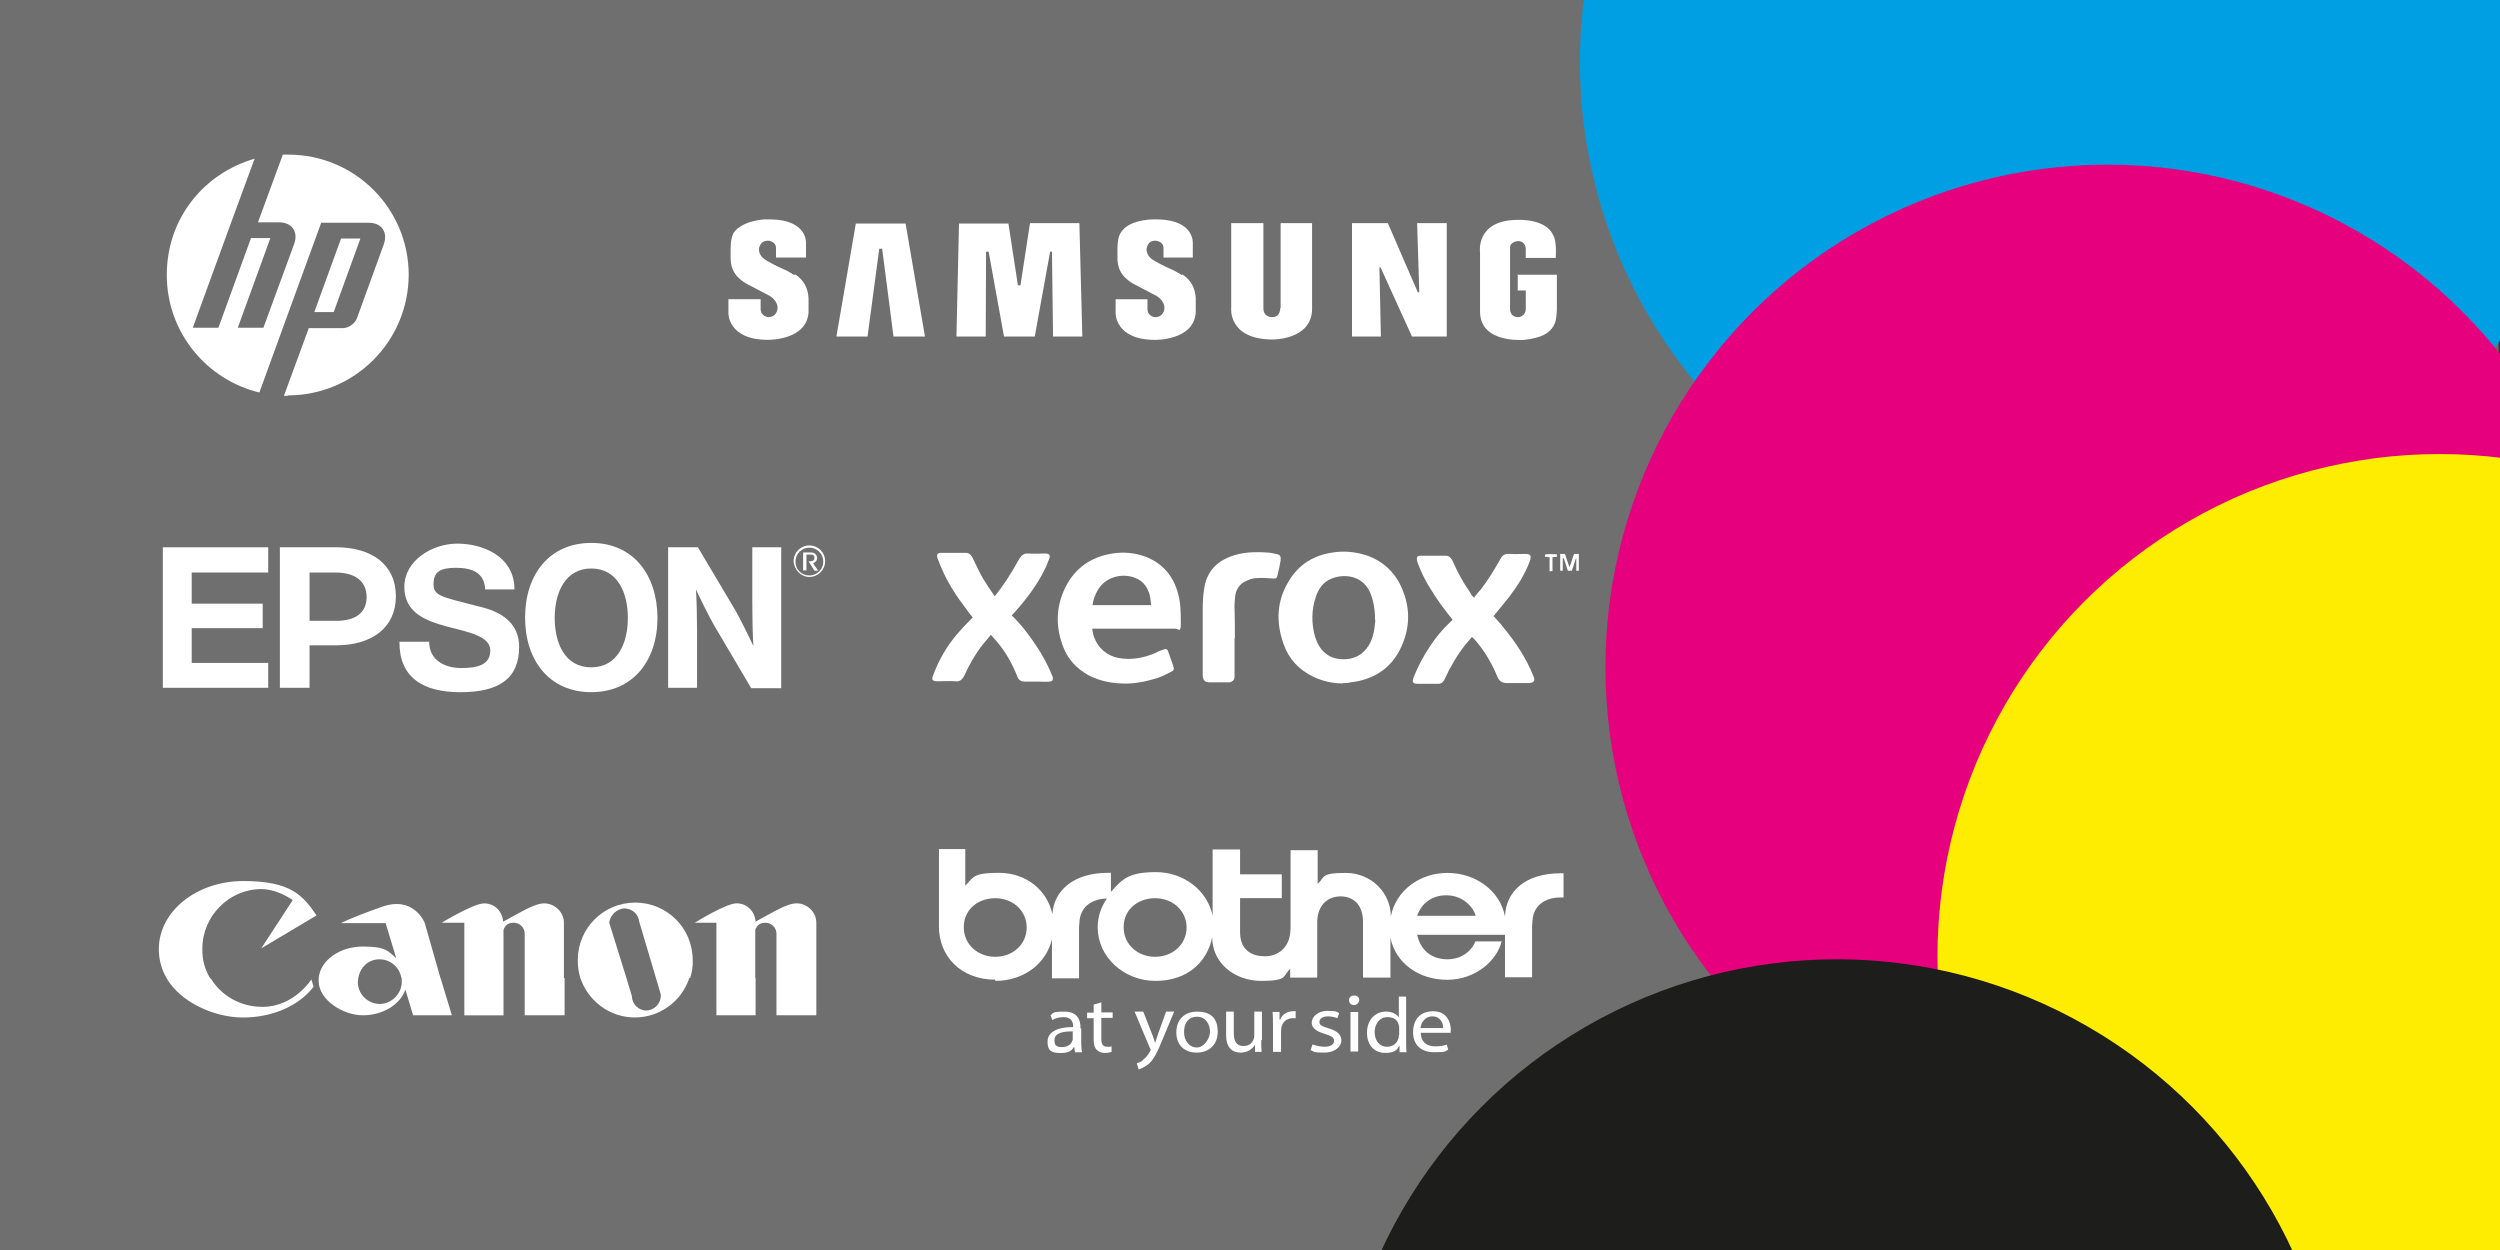
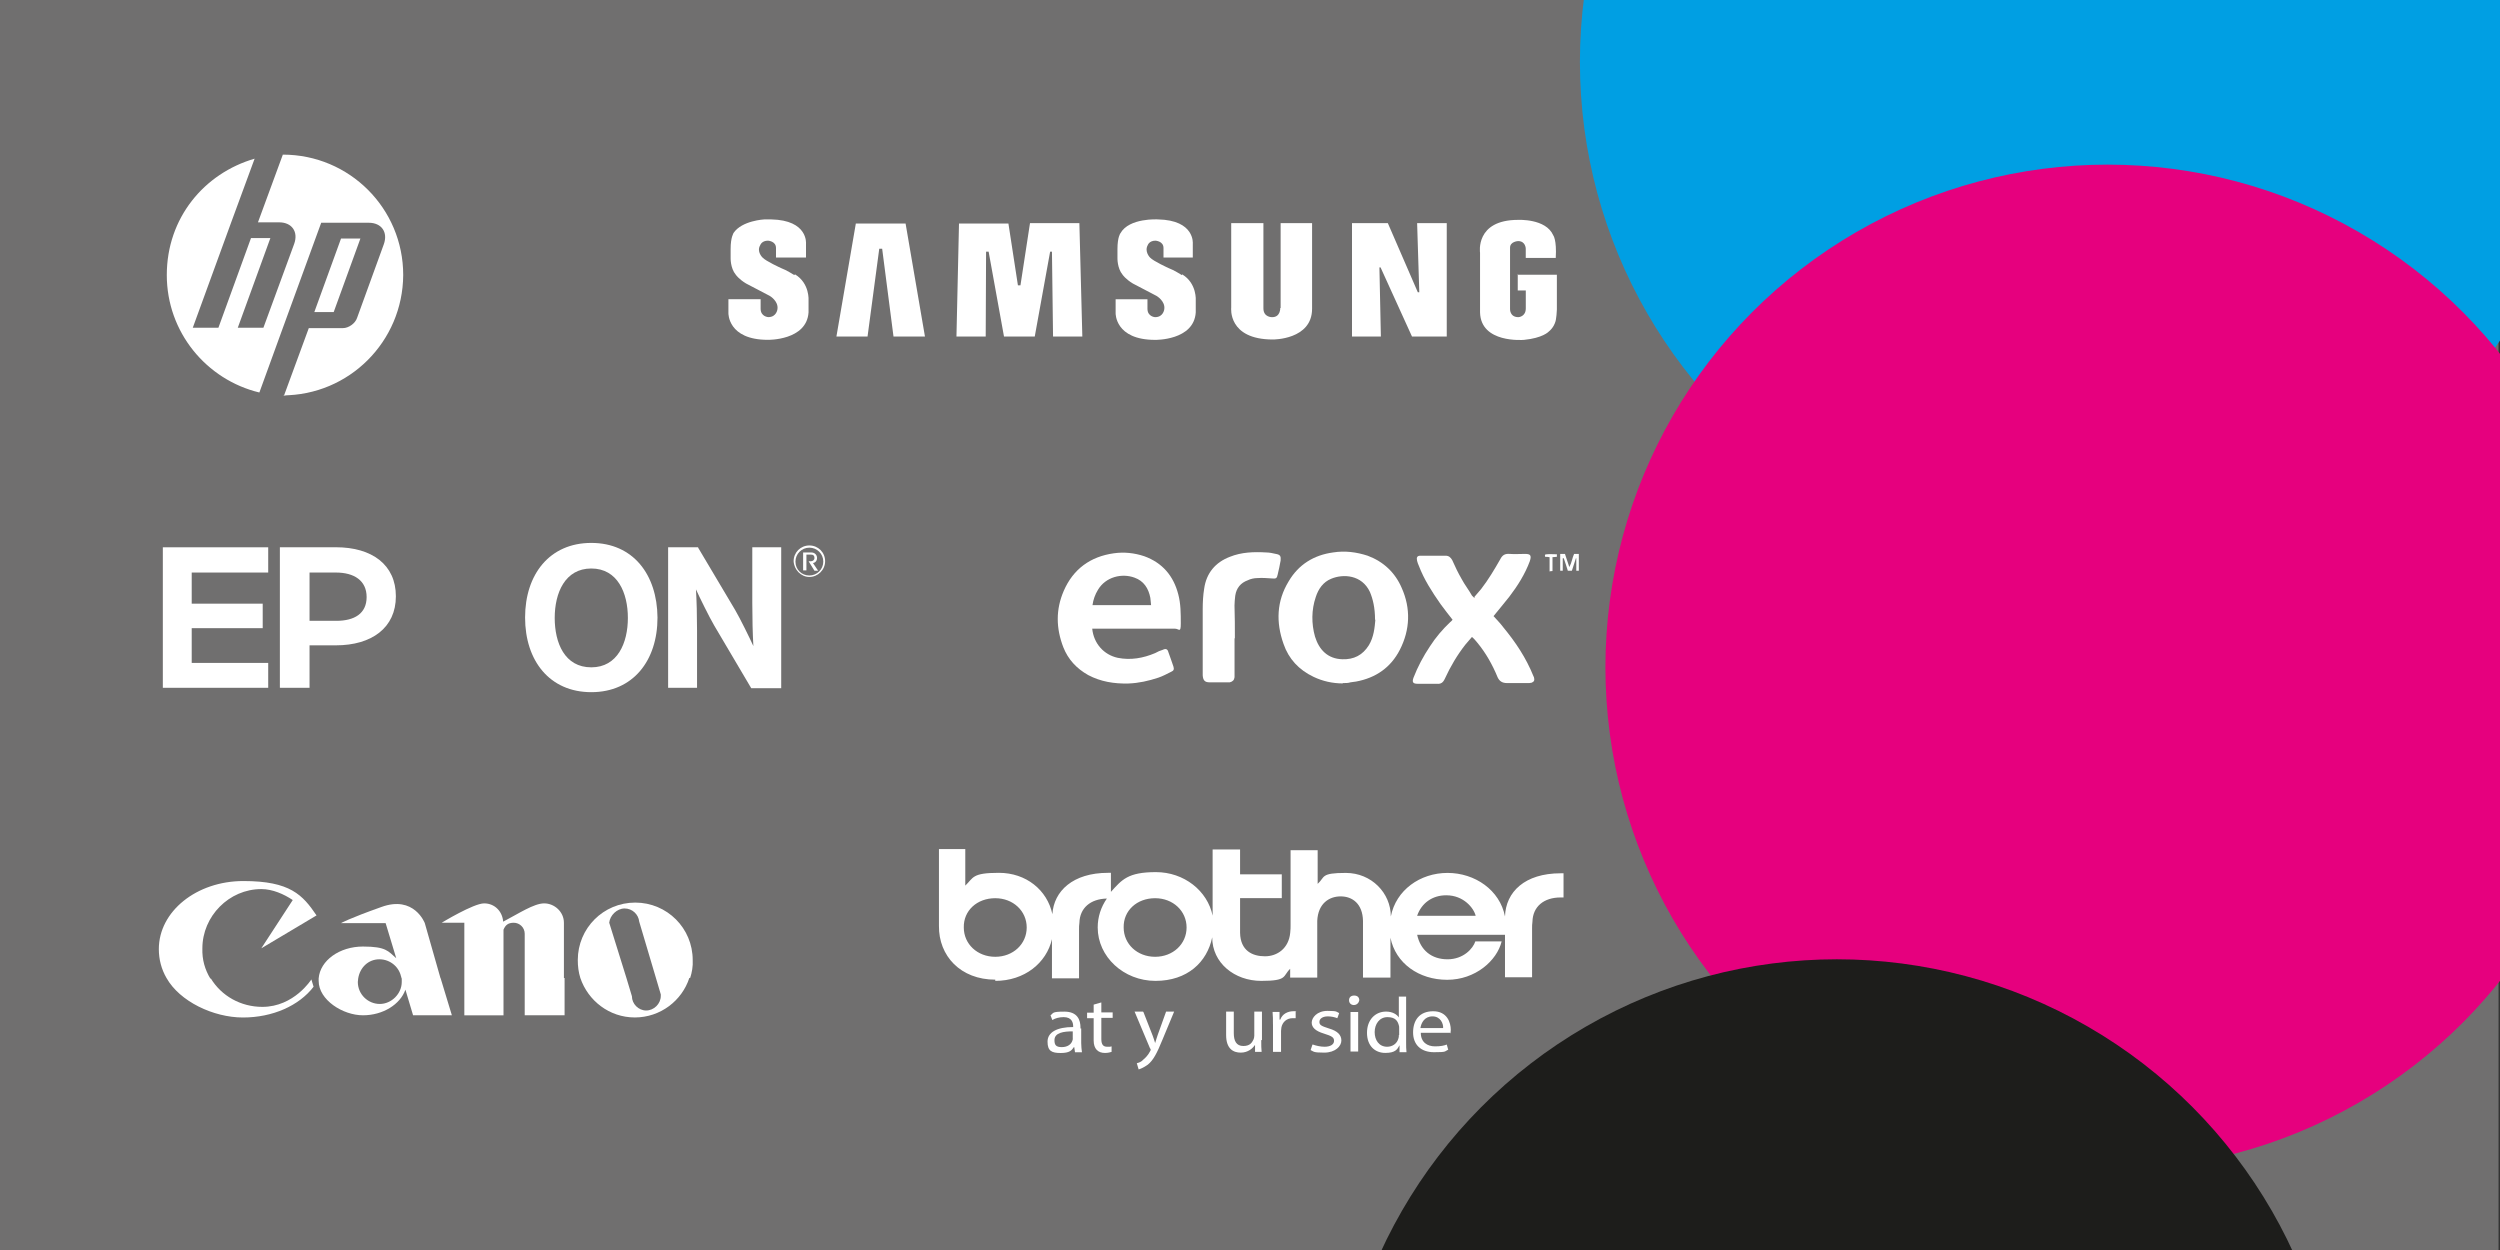
<svg xmlns="http://www.w3.org/2000/svg" id="Livello_1" data-name="Livello 1" viewBox="0 0 600 300">
  <rect x="0" y="0" width="600" height="300" fill="#333333" stroke="none" />
  <defs>
    <style>
      .cls-1 {
        fill: none;
      }

      .cls-2 {
        fill-rule: evenodd;
      }

      .cls-2, .cls-3 {
        fill: #fff;
      }

      .cls-4 {
        fill: #1d1d1b;
      }

      .cls-5 {
        fill: #ffed00;
      }

      .cls-6 {
        fill: #706f6f;
      }

      .cls-7 {
        fill: #e6007e;
      }

      .cls-8 {
        fill: #009fe3;
      }

      .cls-9 {
        clip-path: url(#clippath);
      }
    </style>
    <clipPath id="clippath">
      <rect class="cls-1" width="600" height="300" />
    </clipPath>
  </defs>
  <rect class="cls-6" x="-.35" width="600" height="300" />
  <g>
    <g>
      <path class="cls-2" d="M50.58,234.8c2.55,4.22,7.2,6.85,12.38,6.85,7.64,0,11.77-6.59,11.77-6.59h0l.53,1.76h0c-3.51,4.57-9.84,7.38-16.95,7.38s-15.19-3.86-18.35-9.48c-1.23-2.11-1.84-4.48-1.84-6.94,0-9.04,9.04-16.33,20.29-16.33s14.23,3.34,17.56,8.25h0l-13.26,7.9,7.55-11.59h0c-2.11-1.41-4.83-2.63-7.55-2.63-7.73,0-14.14,6.5-14.14,14.23-.09,2.72.61,5.09,1.93,7.29h0l.09-.09Z" />
      <path class="cls-2" d="M85.97,234.8c0,.26-.09.53-.09.88,0,2.99,2.46,5.27,5.27,5.27s5.27-2.46,5.27-5.27,0-.53-.09-.88c-.35-2.63-2.63-4.57-5.27-4.57s-4.65,1.93-5.09,4.57h0ZM105.73,234.71l2.72,8.96h-9.31l-1.84-6.15h0c-1.23,3.51-5.36,6.15-10.19,6.15s-10.63-3.69-10.63-8.25v-.61c.35-4.3,5.01-7.64,10.63-7.64s6.06,1.14,7.99,2.81h0l-2.55-8.43h-10.71s1.76-1.05,9.66-3.86c7.9-2.9,10.45,3.86,10.45,3.86h0l3.78,13.26h0v-.09Z" />
      <path class="cls-2" d="M135.5,234.71v8.96h-9.57v-19.58h0c0-1.49-1.23-2.63-2.63-2.63s-2.02.61-2.46,1.67h0v20.55h-9.4v-22.22h-5.44s7.64-4.65,10.19-4.65,4.39,1.93,4.57,4.39c3.69-1.93,7.38-4.39,9.84-4.39s4.74,2.02,4.74,4.65h0v13.26h.18Z" />
      <path class="cls-2" d="M150.34,234.71l1.32,4.39h0c0,1.84,1.58,3.42,3.42,3.42s3.51-1.58,3.51-3.51v-.35h0l-1.14-3.86-4.04-13.61h0c-.18-1.76-1.67-3.16-3.51-3.16s-3.51,1.67-3.69,3.42h0l4.13,13.26h0ZM165.44,234.71c-1.76,5.44-6.94,9.48-13.08,9.48s-11.24-4.04-13.08-9.48c-.44-1.41-.61-2.81-.61-4.3,0-7.64,6.15-13.79,13.79-13.79s13.79,6.15,13.79,13.79c.09,1.49-.18,2.99-.61,4.3h-.18Z" />
-       <path class="cls-2" d="M181.34,234.71v8.96h-9.4v-22.22h-5.18s7.46-4.65,10.01-4.65,4.39,1.93,4.57,4.39c3.69-1.93,7.38-4.39,9.84-4.39s4.74,2.02,4.74,4.65h0v22.22h-9.57v-19.58h0c0-1.49-1.23-2.63-2.63-2.63s-2.02.61-2.46,1.67h0v11.59h.09Z" />
    </g>
    <g>
      <path class="cls-3" d="M238.86,235.41c7.03,0,12.29-4.3,13.61-10.01v9.4h6.5v-11.68c0-.53,0-1.14.09-1.67.09-3.51,2.63-5.71,6.59-5.8-1.41,2.02-2.2,4.39-2.2,6.94,0,7.03,6.23,12.82,13.87,12.82s12.38-4.48,13.61-10.45h0c0,6.15,5.36,10.45,11.77,10.45s5.09-1.14,6.94-2.9v2.11h6.5v-13.61c.18-4.13,2.81-5.88,5.62-5.88s5.27,1.76,5.36,5.88v13.61h6.59v-9.57c1.23,6.15,6.85,10.1,13.61,10.1s11.94-4.57,13.08-9.22h-6.32c-.53,1.67-2.81,4.3-6.67,4.3s-6.5-2.2-7.29-5.88h21.08v10.19h6.5v-11.68c0-.53,0-1.14.09-1.67.09-3.6,2.72-5.8,6.76-5.8h.7v-5.8h-.7c-8.61,0-13.17,4.48-13.35,10.36-1.23-6.32-7.2-10.45-13.79-10.45s-12.38,4.13-13.61,10.45c0-5.62-4.65-10.45-10.8-10.45s-4.92.97-6.76,2.63v-8.08h-6.5v18c0,.53,0,.97-.09,1.84-.35,3.69-3.07,5.62-6.06,5.62s-5.88-1.32-5.97-5.62v-8.34h10.01v-5.71h-10.01v-5.97h-6.59v15.89c-1.23-5.97-6.85-10.45-13.61-10.45s-8.17,1.84-10.8,4.74v-4.57h-.7c-8.43,0-13,4.39-13.35,9.92-1.23-5.8-6.32-9.92-12.82-9.92s-6.06,1.14-8.08,3.07v-8.78h-6.32v18.44c-.09,7.2,5.18,12.91,13.52,12.91v.26ZM347.13,214.87c4.13,0,6.59,3.07,7.03,4.92h-14.05c1.05-3.07,3.69-4.92,6.94-4.92h.09ZM277.23,215.57c4.3,0,7.55,3.07,7.55,7.03s-3.25,7.03-7.55,7.03-7.55-3.07-7.55-7.03c-.09-4.04,3.16-7.03,7.55-7.03ZM238.86,215.57c4.3,0,7.55,3.07,7.55,7.03s-3.25,7.03-7.55,7.03-7.55-3.07-7.55-7.03c-.09-4.04,3.16-7.03,7.55-7.03Z" />
      <g>
        <path class="cls-3" d="M257.47,249.2c0,.18,0,.35-.09.53-.26.88-1.14,1.58-2.55,1.58s-1.76-.53-1.76-1.67c0-1.84,2.28-2.11,4.39-2.11v1.67ZM259.32,246.65c0-1.84-.7-3.86-3.86-3.86s-2.55.35-3.34.88l.44,1.14c.7-.44,1.67-.7,2.72-.7,2.02,0,2.28,1.41,2.28,2.2v.18c-3.86,0-6.15,1.23-6.15,3.51s1.05,2.72,3.16,2.72,2.63-.61,3.16-1.41h.09l.18,1.23h1.67c-.09-.61-.18-1.49-.18-2.2v-3.51h-.18v-.18Z" />
        <path class="cls-3" d="M264.32,240.51v2.46h2.72v1.32h-2.72v5.09c0,1.41.53,1.84,1.41,1.84s.61,0,1.05-.09v1.32c-.26.09-.88.26-1.58.26-1.67,0-2.72-.97-2.72-2.99v-5.36h-1.58v-1.32h1.58v-1.93l1.84-.53v-.09Z" />
        <path class="cls-3" d="M274.42,242.88l2.2,5.62c.26.61.44,1.32.61,1.84h0c.18-.53.35-1.23.61-1.93l2.02-5.62h1.93l-2.81,6.76c-1.32,3.25-2.2,4.92-3.51,5.97-.97.7-1.84,1.05-2.2,1.14l-.44-1.49c.44-.09,1.14-.35,1.58-.88.44-.35,1.14-1.05,1.58-1.93s.18-.26.18-.35,0-.26-.18-.44l-3.69-8.78h2.02l.09.09Z" />
-         <path class="cls-3" d="M287.24,251.4c-1.76,0-3.07-1.58-3.07-3.69s.97-3.69,3.16-3.69,3.07,2.02,3.07,3.6-1.41,3.78-3.16,3.78h0ZM287.24,252.63c2.46,0,5.01-1.49,5.01-5.01s-1.93-4.83-4.92-4.83-5.01,1.84-5.01,5.01,2.11,4.83,4.92,4.83h0Z" />
        <path class="cls-3" d="M302.7,249.82c0,1.05,0,1.84.09,2.63h-1.58v-1.58h-.09c-.44.7-1.58,1.76-3.34,1.76s-3.51-.88-3.51-4.22v-5.62h1.84v5.18c0,1.84.61,3.07,2.28,3.07s2.11-.88,2.46-1.58c.09-.26.18-.53.18-.88v-5.8h1.84v6.85h-.18v.18Z" />
        <path class="cls-3" d="M305.51,245.86c0-1.14,0-2.02-.09-2.99h1.67v1.84h.18c.44-1.32,1.76-2.02,3.16-2.02s.35,0,.53.09v1.58h-.7c-1.49,0-2.46.97-2.72,2.2,0,.26-.09.53-.09.88v5.01h-1.93v-6.59h0Z" />
        <path class="cls-3" d="M315.08,250.69c.7.26,1.84.53,2.81.53,1.49,0,2.28-.61,2.28-1.41s-.44-1.14-2.46-1.76c-2.02-.61-2.9-1.49-2.9-2.63s1.23-2.81,3.78-2.81,2.11.26,2.81.53l-.44,1.23c-.61-.26-1.49-.44-2.28-.44-1.32,0-2.02.61-2.02,1.32s.35.97,2.28,1.58c2.11.61,2.99,1.58,2.99,2.9s-1.41,2.9-4.13,2.9-2.46-.26-3.25-.61l.44-1.32h.09Z" />
        <path class="cls-3" d="M324.12,252.36v-9.48h1.84v9.48h-1.84ZM324.91,241.21c-.61,0-1.14-.44-1.14-1.14s.44-1.14,1.23-1.14,1.23.44,1.23,1.14c-.09.53-.53,1.14-1.32,1.14h0Z" />
        <path class="cls-3" d="M335.72,248.5c0,.26,0,.44-.09.7-.35,1.32-1.49,2.02-2.72,2.02-1.93,0-2.99-1.58-2.99-3.51s1.14-3.6,3.07-3.6,2.46.97,2.72,1.93c.09.26.09.44.09.7v1.67h-.09v.09ZM335.72,239.1v5.09h0c-.44-.7-1.49-1.41-3.07-1.41-2.55,0-4.57,1.93-4.57,5.09s1.93,4.83,4.39,4.83,2.9-.88,3.42-1.84h0v1.67h1.67c-.09-.61-.09-1.58-.09-2.46v-10.89h-1.76v-.18.09Z" />
        <path class="cls-3" d="M340.9,246.74c.18-1.23.97-2.81,2.9-2.81s2.63,1.76,2.55,2.81h-5.44ZM348.1,248.06c0-.18.09-.44.09-.88,0-1.76-.88-4.48-4.22-4.48s-4.83,2.2-4.83,5.09,1.84,4.74,5.01,4.74,2.46-.18,3.42-.61l-.35-1.23c-.61.26-1.49.44-2.81.44-1.84,0-3.42-.97-3.42-3.25h7.03l.09.18Z" />
      </g>
    </g>
-     <path class="cls-3" d="M69.02,95h-.88l5.97-16.25h8.17c1.41,0,2.99-1.14,3.42-2.46l6.41-17.65c1.05-2.9-.53-5.18-3.6-5.18h-11.42l-9.48,25.99h0l-5.36,14.75c-12.73-3.07-22.22-14.49-22.22-28.19s8.96-24.41,21.08-27.93l-5.62,15.28h0l-9.22,25.29h6.15l7.82-21.51h4.65l-7.82,21.51h6.15l7.38-20.11c1.05-2.9-.53-5.18-3.6-5.18h-5.09l5.97-16.25h1.32c15.98,0,28.89,12.91,28.89,28.89-.09,15.98-13,28.89-28.98,28.89M86.5,57.24h-4.65l-6.41,17.65h4.65l6.41-17.65Z" />
+     <path class="cls-3" d="M69.02,95h-.88l5.97-16.25h8.17c1.41,0,2.99-1.14,3.42-2.46l6.41-17.65c1.05-2.9-.53-5.18-3.6-5.18h-11.42l-9.48,25.99h0l-5.36,14.75c-12.73-3.07-22.22-14.49-22.22-28.19s8.96-24.41,21.08-27.93l-5.62,15.28h0l-9.22,25.29h6.15l7.82-21.51h4.65l-7.82,21.51h6.15l7.38-20.11c1.05-2.9-.53-5.18-3.6-5.18h-5.09l5.97-16.25c15.98,0,28.89,12.91,28.89,28.89-.09,15.98-13,28.89-28.98,28.89M86.5,57.24h-4.65l-6.41,17.65h4.65l6.41-17.65Z" />
    <g>
      <path class="cls-2" d="M283.64,66.02s-1.93-1.23-3.16-1.67c0,0-3.69-1.67-4.48-2.55,0,0-1.41-1.41-.53-2.99,0,0,.35-1.05,1.84-1.05,0,0,1.93.09,1.93,1.76v2.28h7.03v-3.34s.53-5.62-8.34-5.8c0,0-6.94-.44-9.04,3.34,0,0-.7.88-.7,3.78v2.11s-.09,2.46,1.23,4.04c0,0,.7,1.05,2.46,2.11,0,0,3.51,1.84,5.71,2.99,0,0,2.11,1.23,1.84,3.16,0,0-.18,1.93-2.2,1.93,0,0-1.84-.09-1.84-2.02v-2.28h-7.64v3.34s-.18,6.41,9.48,6.41c0,0,9.31.18,9.75-6.59v-2.81s.35-4.13-3.25-6.32h0l-.09.18Z" />
      <polygon class="cls-2" points="247.2 53.55 244.91 68.48 244.3 68.48 242.02 53.64 230.16 53.64 229.55 80.77 236.57 80.77 236.66 60.4 237.27 60.4 240.96 80.77 248.34 80.77 252.03 60.4 252.47 60.4 252.73 80.77 259.76 80.77 259.05 53.55 247.2 53.55" />
      <polygon class="cls-2" points="205.4 53.64 200.74 80.77 208.21 80.77 211.02 59.7 211.72 59.7 214.44 80.77 221.99 80.77 217.34 53.64 205.4 53.64" />
      <path class="cls-2" d="M364.26,65.67v4.04h1.93v4.3c0,2.02-1.76,2.11-1.76,2.11-2.11,0-2.02-1.93-2.02-1.93v-14.75c0-1.49,1.93-1.58,1.93-1.58,1.84,0,1.84,1.84,1.84,1.84v2.2h7.2c.26-4.39-.61-5.44-.61-5.44-1.76-4.04-8.43-3.69-8.43-3.69-10.36,0-9.13,7.9-9.13,7.9v14.31c.18,7.46,10.36,6.59,10.54,6.59,4.48-.44,5.88-1.93,5.88-1.93,1.23-.97,1.58-2.2,1.58-2.2.35-.7.44-3.16.44-3.16v-8.34h-9.31l-.09-.26Z" />
      <polygon class="cls-2" points="340.63 70.15 340.28 70.15 333.08 53.55 324.48 53.55 324.48 80.77 331.41 80.77 331.06 64.17 331.33 64.17 338.88 80.77 347.22 80.77 347.22 53.55 340.11 53.55 340.63 70.15" />
      <path class="cls-2" d="M307.26,73.92s.09,2.2-1.93,2.2c0,0-2.11.09-2.11-2.11v-20.46h-7.73v20.29s-.88,7.64,10.01,7.64c0,0,9.4.09,9.4-7.38v-20.55h-7.55v20.37h-.09Z" />
      <path class="cls-2" d="M190.64,66.02s-1.93-1.23-3.16-1.67c0,0-3.69-1.67-4.48-2.55,0,0-1.49-1.41-.53-2.99,0,0,.35-1.05,1.84-1.05,0,0,1.93.09,1.93,1.76v2.28h7.2v-3.34s.53-5.62-8.34-5.8h-1.67s-5.36.26-7.38,3.25h0c0,.09-.7.97-.7,3.86v2.11s-.09,2.46,1.23,4.04c0,0,.7,1.05,2.46,2.11,0,0,3.51,1.84,5.71,2.99,0,0,2.11,1.23,1.84,3.16,0,0-.18,1.93-2.2,1.93,0,0-1.84-.09-1.84-2.02v-2.28h-7.73v3.34s-.18,6.41,9.48,6.41c0,0,9.31.18,9.75-6.59v-2.81s.35-4.13-3.25-6.32h0l-.18.18Z" />
    </g>
    <g>
      <path class="cls-3" d="M262.13,150.85c.35,3.6,2.81,6.32,6.15,7.03,3.07.61,6.06.09,8.96-1.14.61-.35,1.23-.61,1.84-.79.7-.35,1.14-.18,1.32.53.44,1.14.79,2.28,1.23,3.51.18.61.09.97-.53,1.23-1.05.53-2.02,1.05-3.07,1.41-2.37.79-4.74,1.32-7.2,1.41-3.42.09-6.67-.44-9.66-2.02-2.81-1.58-4.83-3.78-5.97-6.67-1.76-4.57-1.84-9.04.09-13.52,2.28-5.27,6.41-8.25,12.03-9.04,2.46-.35,4.92-.09,7.29.7,4.39,1.58,7.03,4.74,8.17,9.13.61,2.28.61,4.65.61,7.03s-.44,1.23-1.41,1.23h-19.93.09ZM276.26,145.23c-.09-.61-.09-1.23-.18-1.76-.44-2.28-1.58-4.04-3.78-4.83-3.07-1.14-6.94-.18-8.78,2.9-.7,1.14-1.14,2.37-1.32,3.69h14.14-.09Z" />
      <path class="cls-3" d="M322.28,164.02c-2.46,0-4.83-.53-7.03-1.58-3.51-1.67-5.97-4.3-7.2-7.9-1.84-5.18-1.67-10.27,1.23-15.02,2.37-4.04,6.06-6.32,10.71-6.94,2.81-.44,5.53-.09,8.25.79,3.78,1.41,6.59,4.04,8.17,7.73,2.2,4.92,2.02,10.01-.44,14.84-2.2,4.3-5.8,6.76-10.54,7.64-.44.09-.97.09-1.32.18-.53.18-1.14.18-1.84.18v.09ZM330.01,148.74c0-2.9-.53-5.01-1.23-6.67-1.93-4.13-6.41-4.39-9.31-3.16-1.93.79-3.07,2.46-3.69,4.39-1.05,3.07-1.05,6.41-.18,9.48.97,3.16,3.07,5.36,6.59,5.44,2.72.09,4.83-.97,6.32-3.34,1.23-2.02,1.41-4.3,1.58-6.15h-.09Z" />
-       <path class="cls-3" d="M238.59,143.3c1.14-1.41,2.02-2.72,2.9-3.95,1.14-1.76,2.2-3.51,3.16-5.27.53-.79,1.05-1.32,2.02-1.23,1.32.09,2.72,0,3.95,0h.53c.7.09.97.44.7,1.14-.35.79-.61,1.67-.97,2.37-1.76,3.69-4.22,7.03-6.94,10.1-.35.44-.7.79-1.14,1.23,2.37,2.28,4.3,4.83,6.06,7.55,1.32,1.93,2.46,4.13,3.42,6.32.09.35.18.53.35.79.18.79,0,1.23-.79,1.23-.97.09-1.84,0-2.81,0h-3.07c-.97,0-1.58-.44-1.84-1.32-1.23-3.07-2.81-5.88-4.92-8.34-.44-.53-.97-1.05-1.41-1.58-.7.97-1.41,1.67-2.02,2.46-1.76,2.28-3.16,4.74-4.3,7.29-.53,1.05-1.14,1.58-2.28,1.41-1.32-.09-2.81,0-4.13,0s-1.58-.35-1.05-1.58c1.32-3.51,3.16-6.76,5.71-9.75,1.05-1.23,2.2-2.46,3.34-3.6s.18-.18.35-.44c-.53-.61-.97-1.23-1.41-1.84-2.37-3.07-4.57-6.41-6.06-10.01-.35-.7-.61-1.58-.97-2.37-.18-.79,0-1.23.79-1.23h6.06c.79,0,1.23.53,1.58,1.14.79,1.67,1.58,3.34,2.46,4.92.97,1.58,1.84,2.9,2.9,4.39l-.18.18Z" />
      <path class="cls-3" d="M353.89,143.21c.53-.61,1.05-1.23,1.58-1.84,1.76-2.28,3.16-4.65,4.57-7.11.53-1.05,1.14-1.41,2.28-1.32,1.23.09,2.37,0,3.6,0s1.76.18,1.23,1.76c-1.14,3.07-2.9,5.88-4.92,8.52-1.23,1.58-2.46,2.99-3.78,4.65.7.79,1.67,1.76,2.37,2.72,2.9,3.51,5.44,7.29,7.2,11.68.09.18.18.35.18.53.09.53,0,.79-.61,1.05-.35.09-.61.09-.97.09h-4.92c-1.14,0-1.84-.44-2.28-1.41-1.23-2.99-2.81-5.8-4.83-8.25-.44-.53-.79-.97-1.32-1.41-.53.61-1.05,1.23-1.58,1.84-1.93,2.46-3.6,5.27-4.92,8.17-.44.97-.97,1.32-1.93,1.23h-4.57c-1.14,0-1.41-.35-1.05-1.41,1.05-2.72,2.37-5.18,3.95-7.55,1.41-2.2,3.07-4.13,4.92-5.88.18-.09.35-.35.53-.53-.97-1.23-1.93-2.46-2.9-3.78-2.02-2.9-3.95-5.88-5.18-9.13-.18-.44-.35-.79-.44-1.23-.18-.79,0-1.23.79-1.23h6.06c.79,0,1.23.44,1.58,1.05.7,1.58,1.41,3.07,2.28,4.57.7,1.32,1.67,2.55,2.46,3.95.09.09.35.35.61.61v-.35Z" />
      <path class="cls-3" d="M296.29,153.13v9.4c-.09.7-.44,1.05-1.14,1.23h-4.83c-1.14,0-1.58-.44-1.67-1.67v-15.89c0-1.67.09-3.34.35-4.92.53-3.78,2.72-6.32,6.15-7.64,2.81-1.14,5.8-1.23,8.78-1.05.7,0,1.58.18,2.28.35,1.05.18,1.23.53,1.14,1.58-.18,1.14-.44,2.2-.7,3.34-.18.97-.44,1.05-1.32.97-1.23-.09-2.37-.18-3.6-.09-.7,0-1.58.18-2.28.53-1.67.61-2.72,1.84-2.99,3.69-.09.79-.18,1.67-.18,2.37.09,2.55.09,5.27.09,7.9h0l-.09-.09Z" />
      <path class="cls-3" d="M375.06,133.99v2.99h-.61v-4.04h1.14c.35.97.61,1.93,1.05,3.16.61-1.14.7-2.2,1.14-3.16h1.14v4.04h-.61v-2.99h-.09c-.35,1.05-.61,1.93-.97,2.99h-.97c-.35-1.05-.61-2.02-.97-2.99h-.35.09Z" />
      <path class="cls-3" d="M373.65,133.02v.61c-.35,0-.61.09-1.05.09v3.34c-.35,0-.44,0-.7.09v-3.42c-.44-.09-.61-.09-1.05-.09-.09-.35-.18-.61.35-.61.79-.09,1.67,0,2.46,0h0Z" />
    </g>
    <g>
      <g>
        <path class="cls-3" d="M141.91,130.3c-10.01,0-15.89,7.55-15.89,17.91s5.88,17.91,15.89,17.91,15.89-7.55,15.89-17.91c-.09-10.36-5.88-17.91-15.89-17.91ZM141.91,160.16c-6.41,0-8.78-5.88-8.78-11.86s2.46-11.86,8.78-11.86,8.78,5.88,8.78,11.86-2.46,11.86-8.78,11.86Z" />
        <polygon class="cls-3" points="39.08 131.35 64.37 131.35 64.37 137.41 46.01 137.41 46.01 144.88 63.05 144.88 63.05 150.76 46.01 150.76 46.01 159.1 64.37 159.1 64.37 165.07 39.08 165.07 39.08 131.35" />
        <path class="cls-3" d="M67.26,165.07h7.03v-10.19h6.32c8.61,0,14.4-4.22,14.4-11.77s-5.71-11.77-14.4-11.77h-13.44v33.72h.09ZM80.7,149h-6.41v-11.59h6.32c4.39,0,7.38,1.93,7.38,5.88s-2.9,5.71-7.29,5.71Z" />
        <path class="cls-3" d="M167.55,131.35h-7.2v33.72h6.94v-13.7c0-3.78-.09-7.11-.26-9.92.79,1.76,3.25,6.76,4.39,8.69l8.87,15.02h7.2v-33.81h-6.94v13.35c0,3.78.09,7.38.26,10.36-.79-1.76-3.25-6.76-4.39-8.69l-8.87-14.93v-.09Z" />
-         <path class="cls-3" d="M103,154.01c0,4.48,3.78,6.32,7.73,6.32s6.94-.79,6.94-4.22-5.18-4.39-10.27-5.71c-5.27-1.41-10.36-3.34-10.36-9.57s6.59-10.36,12.73-10.36,13.7,3.07,13.7,10.98h-7.03c-.18-4.13-3.34-5.18-7.03-5.18s-5.36.97-5.36,3.86,1.76,3.07,10.27,5.27c2.46.61,10.27,2.11,10.27,9.84s-4.92,10.89-14.14,10.89-14.67-3.78-14.58-12.12h7.11Z" />
      </g>
      <g>
        <path class="cls-3" d="M190.91,134.78c0-1.84,1.49-3.34,3.34-3.34s3.34,1.49,3.34,3.34-1.49,3.34-3.34,3.34-3.34-1.41-3.34-3.34ZM194.25,138.47c2.02,0,3.78-1.67,3.78-3.78s-1.67-3.78-3.78-3.78-3.78,1.67-3.78,3.78c.09,2.02,1.76,3.78,3.78,3.78Z" />
        <path class="cls-3" d="M194.68,134.69c.35,0,.79-.26.79-.79s-.26-.79-.79-.79h-1.14v3.78h-.79v-4.3h1.93c.88,0,1.41.61,1.41,1.32s-.44,1.14-.97,1.23l1.23,1.84h-.88l-1.41-2.28h.61Z" />
      </g>
    </g>
  </g>
  <g class="cls-9">
    <ellipse class="cls-8" cx="499.69" cy="14.86" rx="120.51" ry="120.65" />
    <ellipse class="cls-7" cx="505.81" cy="160.16" rx="120.51" ry="120.65" />
-     <ellipse class="cls-5" cx="585.5" cy="229.62" rx="120.51" ry="120.65" />
    <ellipse class="cls-4" cx="440.85" cy="350.88" rx="120.51" ry="120.65" />
  </g>
</svg>